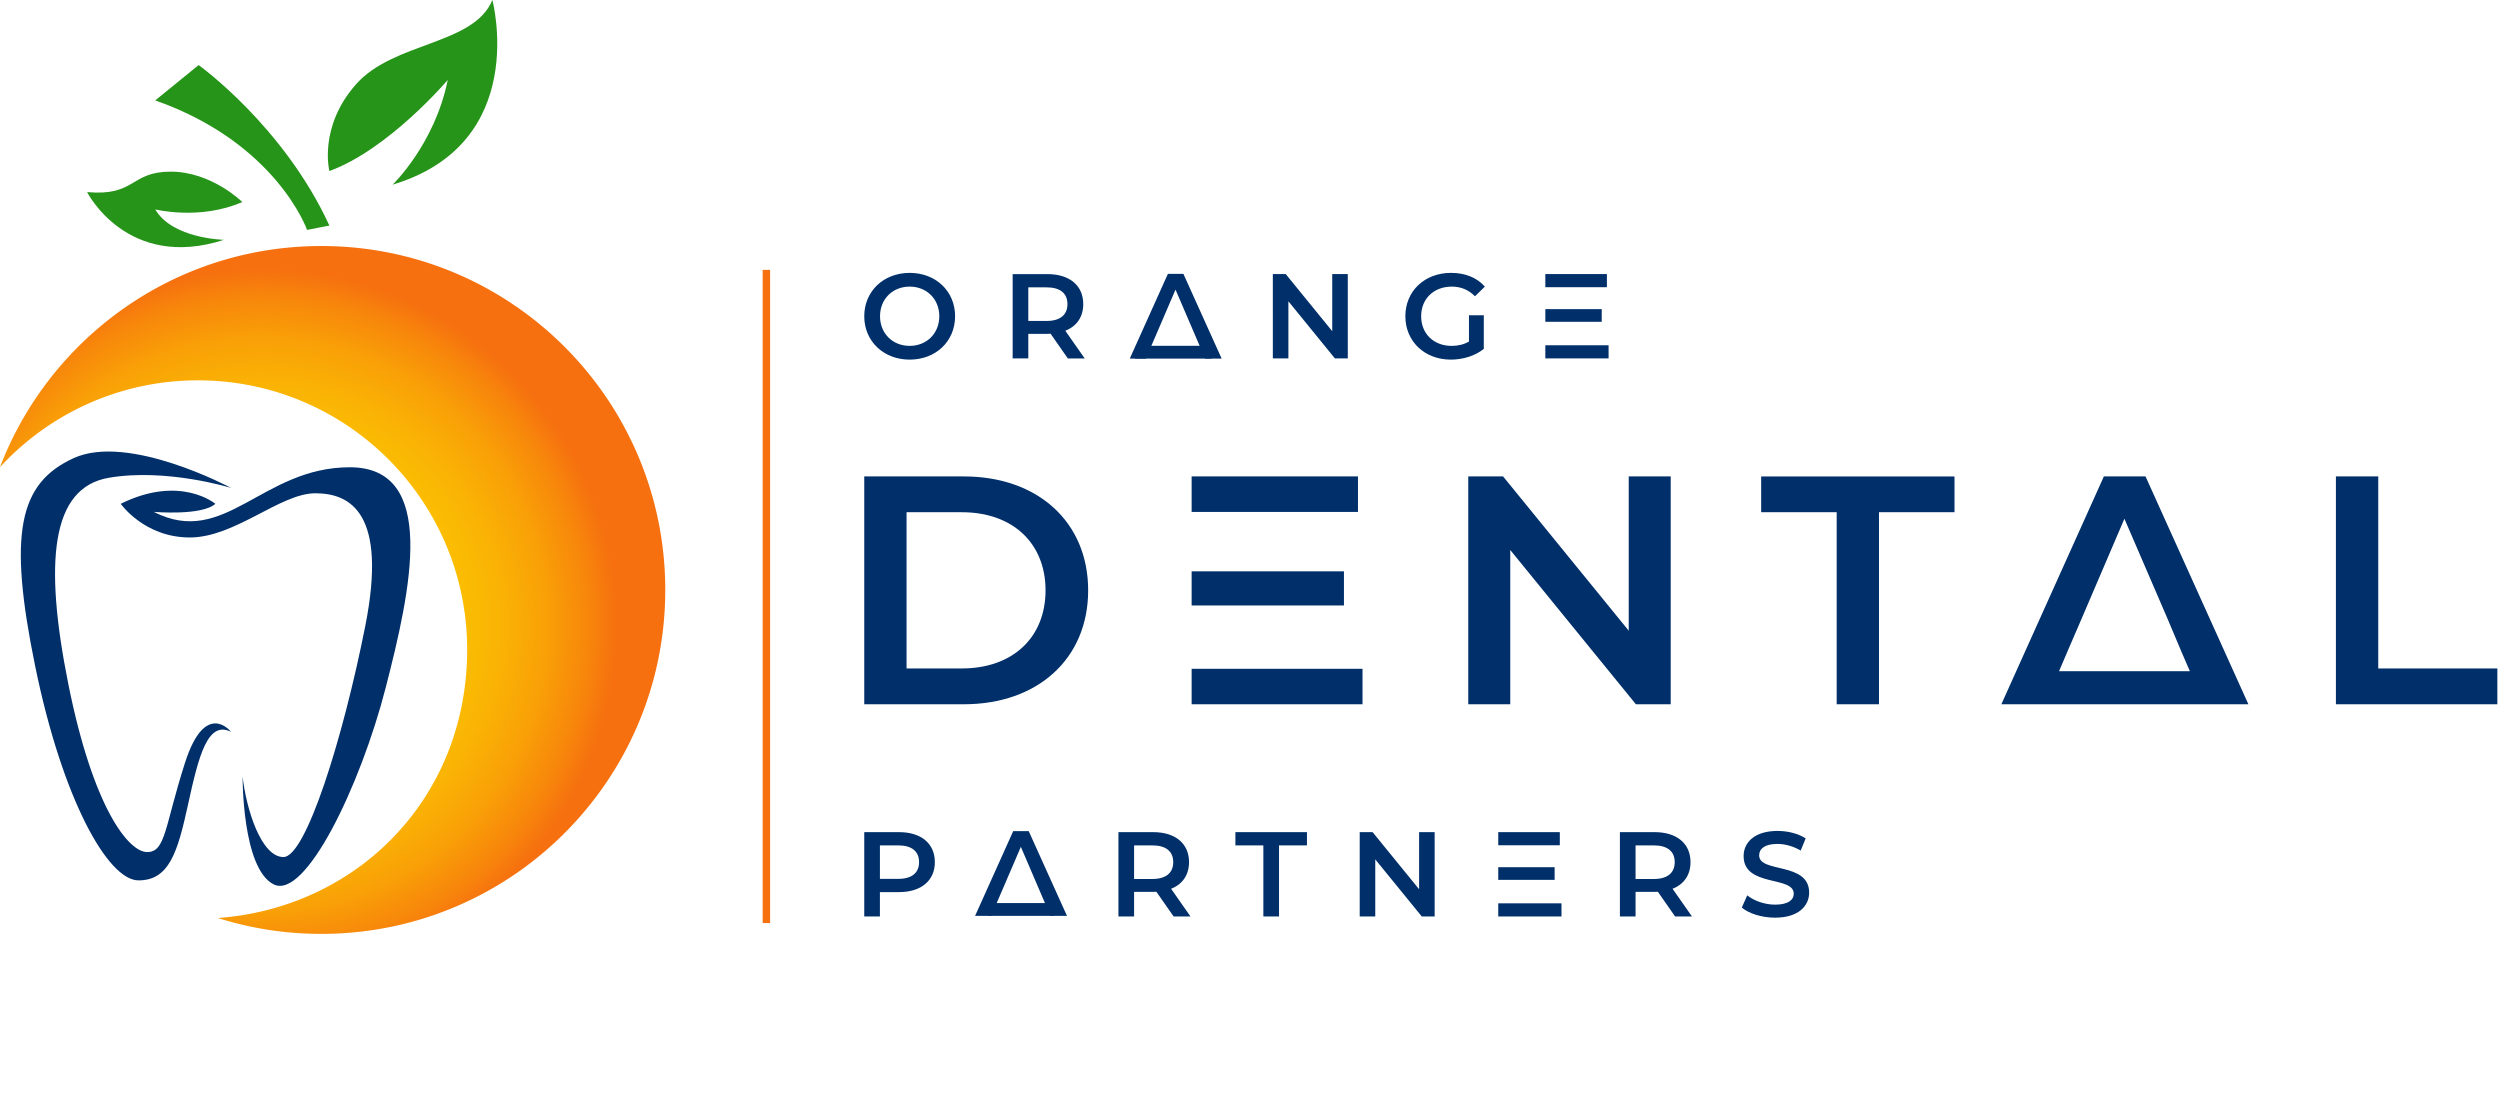
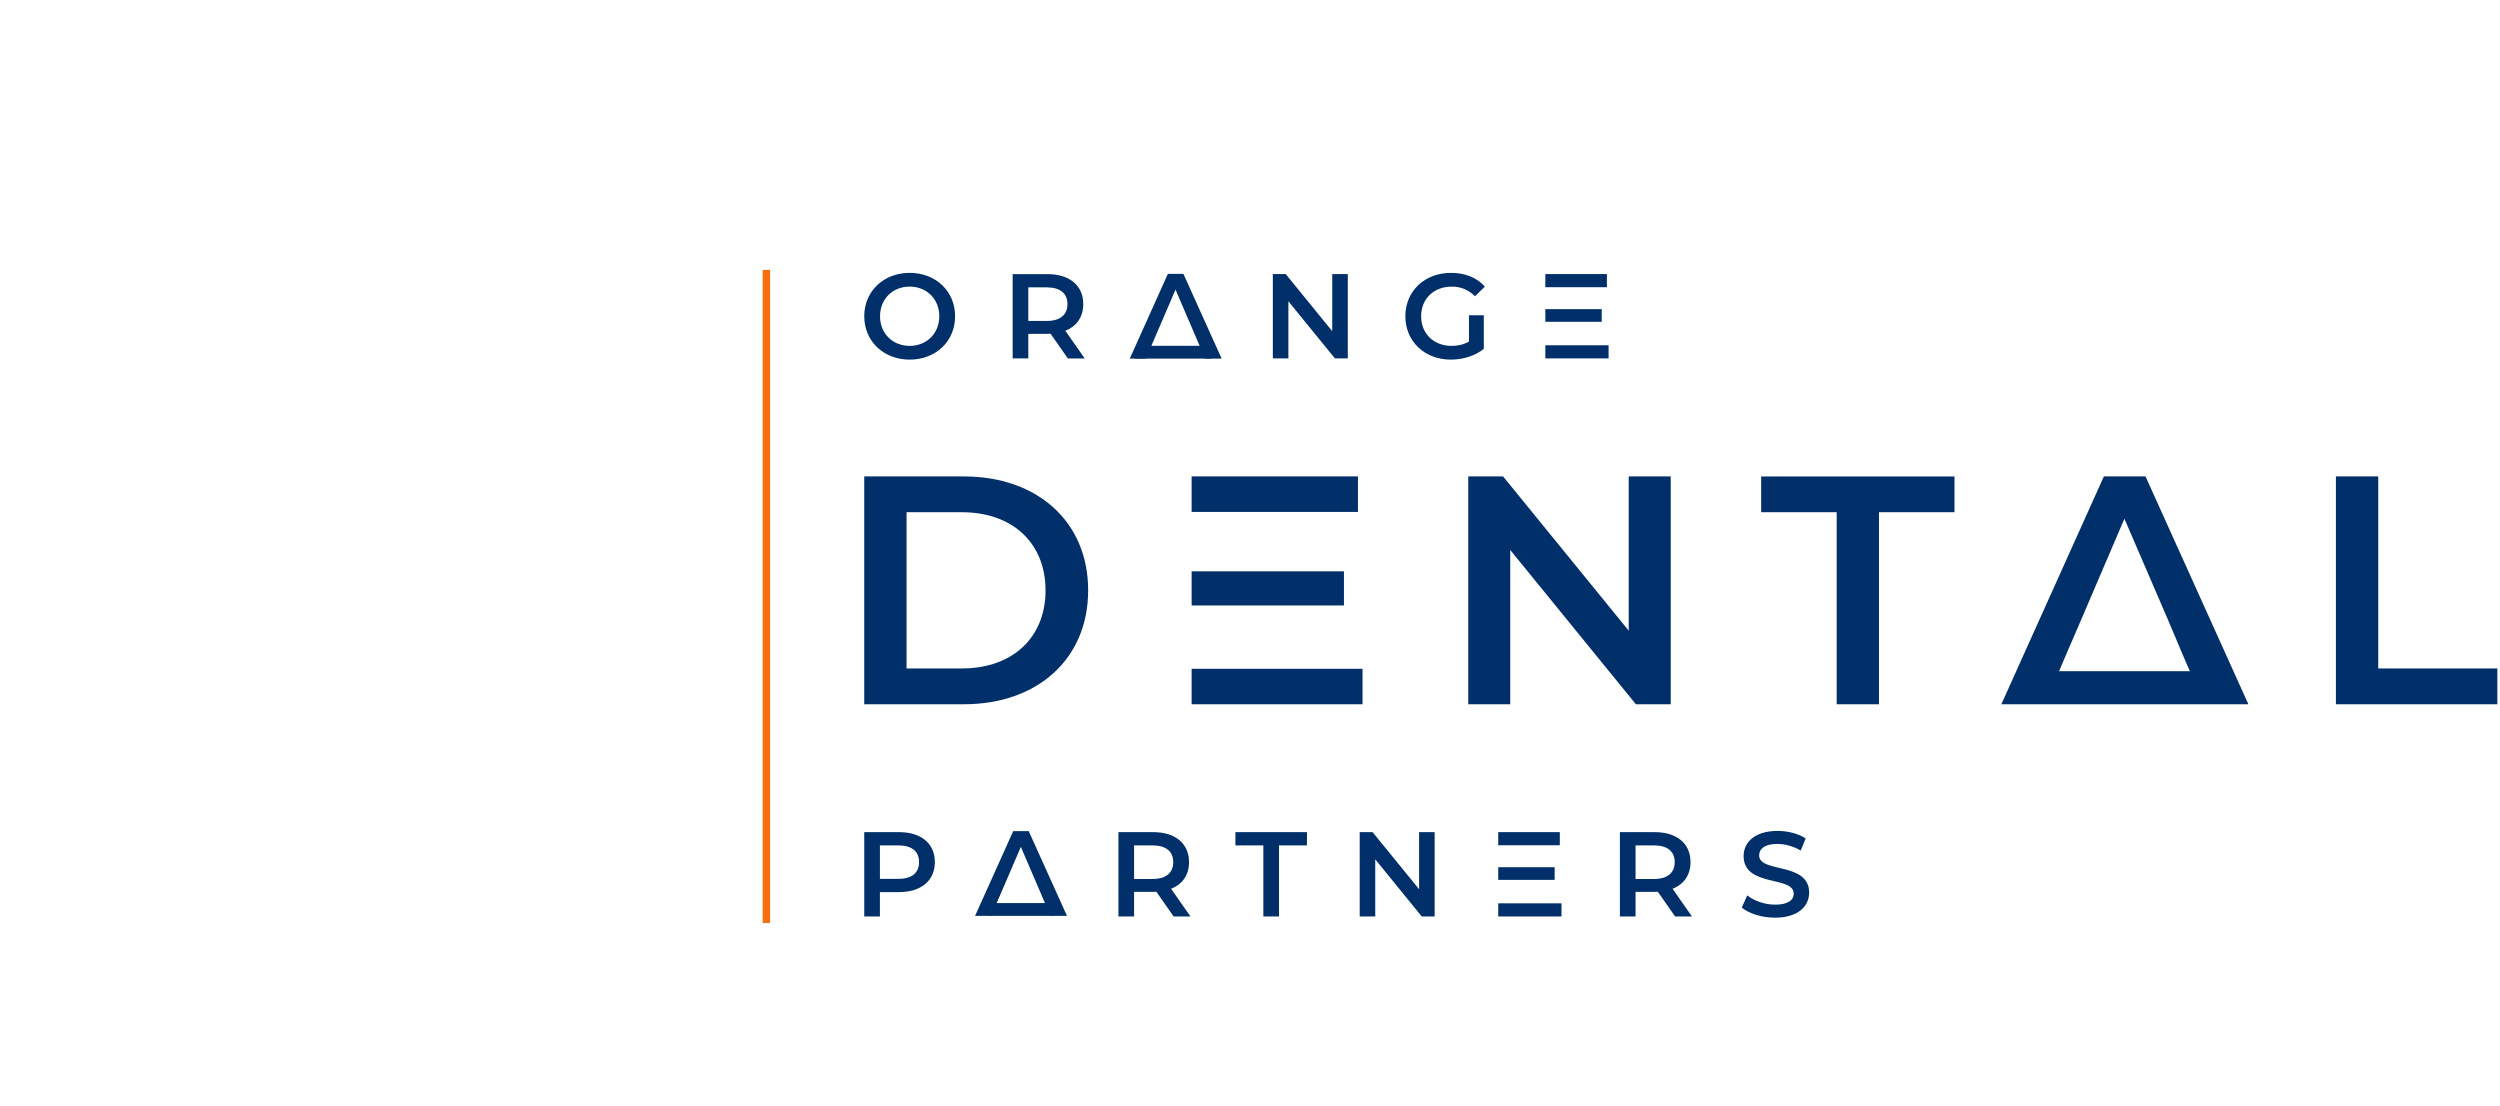
<svg xmlns="http://www.w3.org/2000/svg" width="296" height="131" fill="none">
-   <path d="M38.045 29.129C20.68 29.129 5.857 39.999 0 55.307c5.823-6.317 14.168-10.274 23.438-10.274 17.604 0 31.873 14.271 31.873 31.873s-13.018 30.585-29.524 31.788a40.72 40.72 0 0 0 12.258 1.878c22.49 0 40.722-18.232 40.722-40.721S60.535 29.129 38.045 29.129z" fill="url(#A)" />
-   <path d="M27.356 57.767s-12.132-6.506-18.637-3.523S.941 63.147 4.17 78.898s8.609 25.338 12.228 25.338 4.623-3.277 5.87-9 2.324-9.978 5.087-8.584c0 0-3.033-3.888-5.454 3.669s-2.273 10.565-4.476 10.565-6.384-5.21-9.319-19.81-2.055-23.333 4.77-24.507 14.479 1.199 14.479 1.199l.002-.002zm-1.858 1.884s-4.159-3.497-11.202 0c0 0 2.788 3.986 8.168 3.986s10.712-5.233 14.869-5.233 8.561 2.347 5.918 15.703-7.043 27.368-9.686 27.368-4.402-5.649-4.843-9.539c0 0-.073 10.86 3.669 12.768s10.272-11.607 13.28-23.302 6.163-26.077-4.255-26.077-14.798 9.587-23.209 5.282c0 0 5.674.489 7.289-.953l.002-.002z" fill="#002f6a" />
-   <path d="M38.998 26.707l-2.641.514s-3.596-10.272-17.976-15.335l5.137-4.182S33.569 14.894 39 26.707h-.002zM58.295 0s4.549 16.949-11.813 21.866c0 0 4.99-4.77 6.531-12.4 0 0-6.969 8.219-14.015 10.786 0 0-1.32-5.21 3.155-10.272S56.095 5.357 58.295.002V0zM28.689 23.919s-3.632-3.596-8.475-3.596-4.108 2.935-9.904 2.421c0 0 4.742 9.367 16.215 5.649 0 0-6.105-.109-8.145-3.6 0 0 5.282 1.325 10.31-.875v.002z" fill="#269319" />
  <path d="M91.18 31.953h-.88v77.335h.88V31.953z" fill="url(#B)" />
  <g fill="#002f6a">
    <path d="M102.327 56.409h11.791c8.748 0 14.72 5.395 14.72 13.488s-5.972 13.488-14.72 13.488h-11.791V56.411v-.002zm11.56 22.735c6.013 0 9.905-3.661 9.905-9.247s-3.892-9.249-9.905-9.249h-6.551v18.497h6.551zm83.925-22.735v26.974h-4.123l-14.876-18.266v18.266h-4.971V56.409h4.123l14.876 18.266V56.409h4.971zm19.651 4.239h-8.941V56.41h22.891v4.238h-8.941v22.735h-5.009V60.648zm59.111-4.239h5.009v22.735h14.103v4.238h-19.114V56.409h.002zM160.783 60.61v-4.201H141.09v4.201h5.011 14.682zm-1.659 7.035H141.09v4.041h18.034v-4.041zm1.659 11.539h-14.682-5.011v4.201h20.232v-4.201h-.539zm93.249-22.775h-4.933l-12.138 26.974h29.247L254.03 56.409h.002zm-10.24 23.061l.993-2.33 1.696-3.93 5.049-11.792 5.086 11.792 1.657 3.93 1.007 2.33h-15.486-.002zM102.327 37.444c0-2.954 2.282-5.135 5.378-5.135s5.378 2.169 5.378 5.135-2.282 5.135-5.378 5.135-5.378-2.183-5.378-5.135zm8.886 0c0-2.04-1.497-3.51-3.51-3.51s-3.508 1.47-3.508 3.51 1.497 3.508 3.508 3.508 3.51-1.47 3.51-3.508zm15.218 4.993l-2.041-2.924c-.128.015-.256.015-.384.015h-2.255v2.91h-1.853v-9.984h4.108c2.624 0 4.251 1.342 4.251 3.552 0 1.512-.771 2.624-2.125 3.153l2.297 3.281h-1.996l-.002-.002zm-2.511-8.416h-2.169v3.98h2.169c1.627 0 2.466-.741 2.466-1.996s-.841-1.982-2.466-1.982v-.002zm35.658-1.571v9.984h-1.526l-5.507-6.762v6.762h-1.841V32.45h1.527l5.506 6.762V32.45h1.841zm14.348 4.879h1.755v3.98c-1.041.842-2.496 1.27-3.908 1.27-3.095 0-5.379-2.154-5.379-5.135s2.282-5.135 5.406-5.135c1.669 0 3.067.556 4.007 1.627l-1.169 1.142c-.785-.785-1.684-1.142-2.752-1.142-2.125 0-3.623 1.44-3.623 3.51s1.496 3.508 3.608 3.508c.714 0 1.413-.143 2.055-.514v-3.109-.002zm16.331-3.323V32.45h-7.289v1.556h1.856 5.433zm-.613 2.597h-4.82-1.856v1.499h6.676v-1.499zm-6.676 4.278v1.556h7.488v-1.556h-5.632-1.856zm-72.282 61.194c0 2.195-1.627 3.552-4.251 3.552h-2.255v2.882h-1.853v-9.984h4.108c2.624 0 4.251 1.342 4.251 3.552v-.002zm-1.868 0c0-1.256-.842-1.982-2.467-1.982h-2.169v3.965h2.169c1.627 0 2.467-.728 2.467-1.983zm30.137 6.434l-2.041-2.924c-.128.014-.256.014-.384.014h-2.255v2.91h-1.853v-9.984h4.108c2.624 0 4.251 1.342 4.251 3.552 0 1.511-.77 2.624-2.124 3.153l2.296 3.281h-1.996l-.002-.002zm-2.511-8.416h-2.169v3.98h2.169c1.627 0 2.467-.741 2.467-1.996s-.842-1.982-2.467-1.982v-.002zm13.135 0h-3.308v-1.568h8.472v1.568h-3.308v8.416h-1.854v-8.416h-.002zm20.283-1.568v9.984h-1.526l-5.506-6.762v6.762h-1.841v-9.984h1.526l5.506 6.761v-6.761h1.841zm28.468 9.984l-2.04-2.924c-.128.014-.256.014-.384.014h-2.255v2.91h-1.854v-9.984h4.109c2.624 0 4.251 1.342 4.251 3.552 0 1.511-.771 2.624-2.125 3.153l2.297 3.281h-1.996l-.003-.002zm-2.51-8.416h-2.169v3.98h2.169c1.627 0 2.466-.741 2.466-1.996s-.841-1.982-2.466-1.982v-.002zm10.41 7.36l.642-1.44c.8.642 2.068 1.098 3.296 1.098 1.556 0 2.211-.557 2.211-1.298 0-2.153-5.935-.741-5.935-4.45 0-1.612 1.285-2.981 4.022-2.981 1.199 0 2.454.313 3.323.884l-.585 1.44c-.899-.527-1.883-.785-2.752-.785-1.541 0-2.169.598-2.169 1.356 0 2.124 5.92.741 5.92 4.408 0 1.598-1.297 2.967-4.037 2.967-1.556 0-3.109-.485-3.936-1.199zm-21.549-7.375v-1.553h-7.289v1.553h1.854 5.435zm-.613 2.597h-4.822-1.854v1.499h6.676v-1.499zm-6.676 4.278v1.556h7.488v-1.556h-5.634-1.854zm-41.723-64.491l3.512-8.172 3.508 8.172h.007 1.948l-4.531-10.037h-1.834l-4.516 10.037h1.906z" />
    <path d="M134.336 42.462h9.124l-.571-1.52h-6.848l-1.705 1.52zm-16.981 65.98l3.515-8.173 3.505 8.173h.007 1.95L121.8 98.405h-1.835l-4.516 10.037h1.906z" />
    <path d="M117.022 108.442h7.727l-.88-1.52h-6.847v1.52z" />
  </g>
  <defs>
    <radialGradient id="A" cx="0" cy="0" r="1" gradientUnits="userSpaceOnUse" gradientTransform="translate(30.926 73.959) scale(82.361 82.361)">
      <stop stop-color="#fccd00" />
      <stop offset=".17" stop-color="#fbca00" />
      <stop offset=".26" stop-color="#fbc201" />
      <stop offset=".34" stop-color="#fab404" />
      <stop offset=".41" stop-color="#f9a007" />
      <stop offset=".47" stop-color="#f7860b" />
      <stop offset=".51" stop-color="#f6700f" />
    </radialGradient>
    <radialGradient id="B" cx="0" cy="0" r="1" gradientUnits="userSpaceOnUse" gradientTransform="translate(110.403 -17.353) scale(9.411 9.411)">
      <stop stop-color="#fccd00" />
      <stop offset=".17" stop-color="#fbca00" />
      <stop offset=".26" stop-color="#fbc201" />
      <stop offset=".34" stop-color="#fab404" />
      <stop offset=".41" stop-color="#f9a007" />
      <stop offset=".47" stop-color="#f7860b" />
      <stop offset=".51" stop-color="#f6700f" />
    </radialGradient>
  </defs>
</svg>